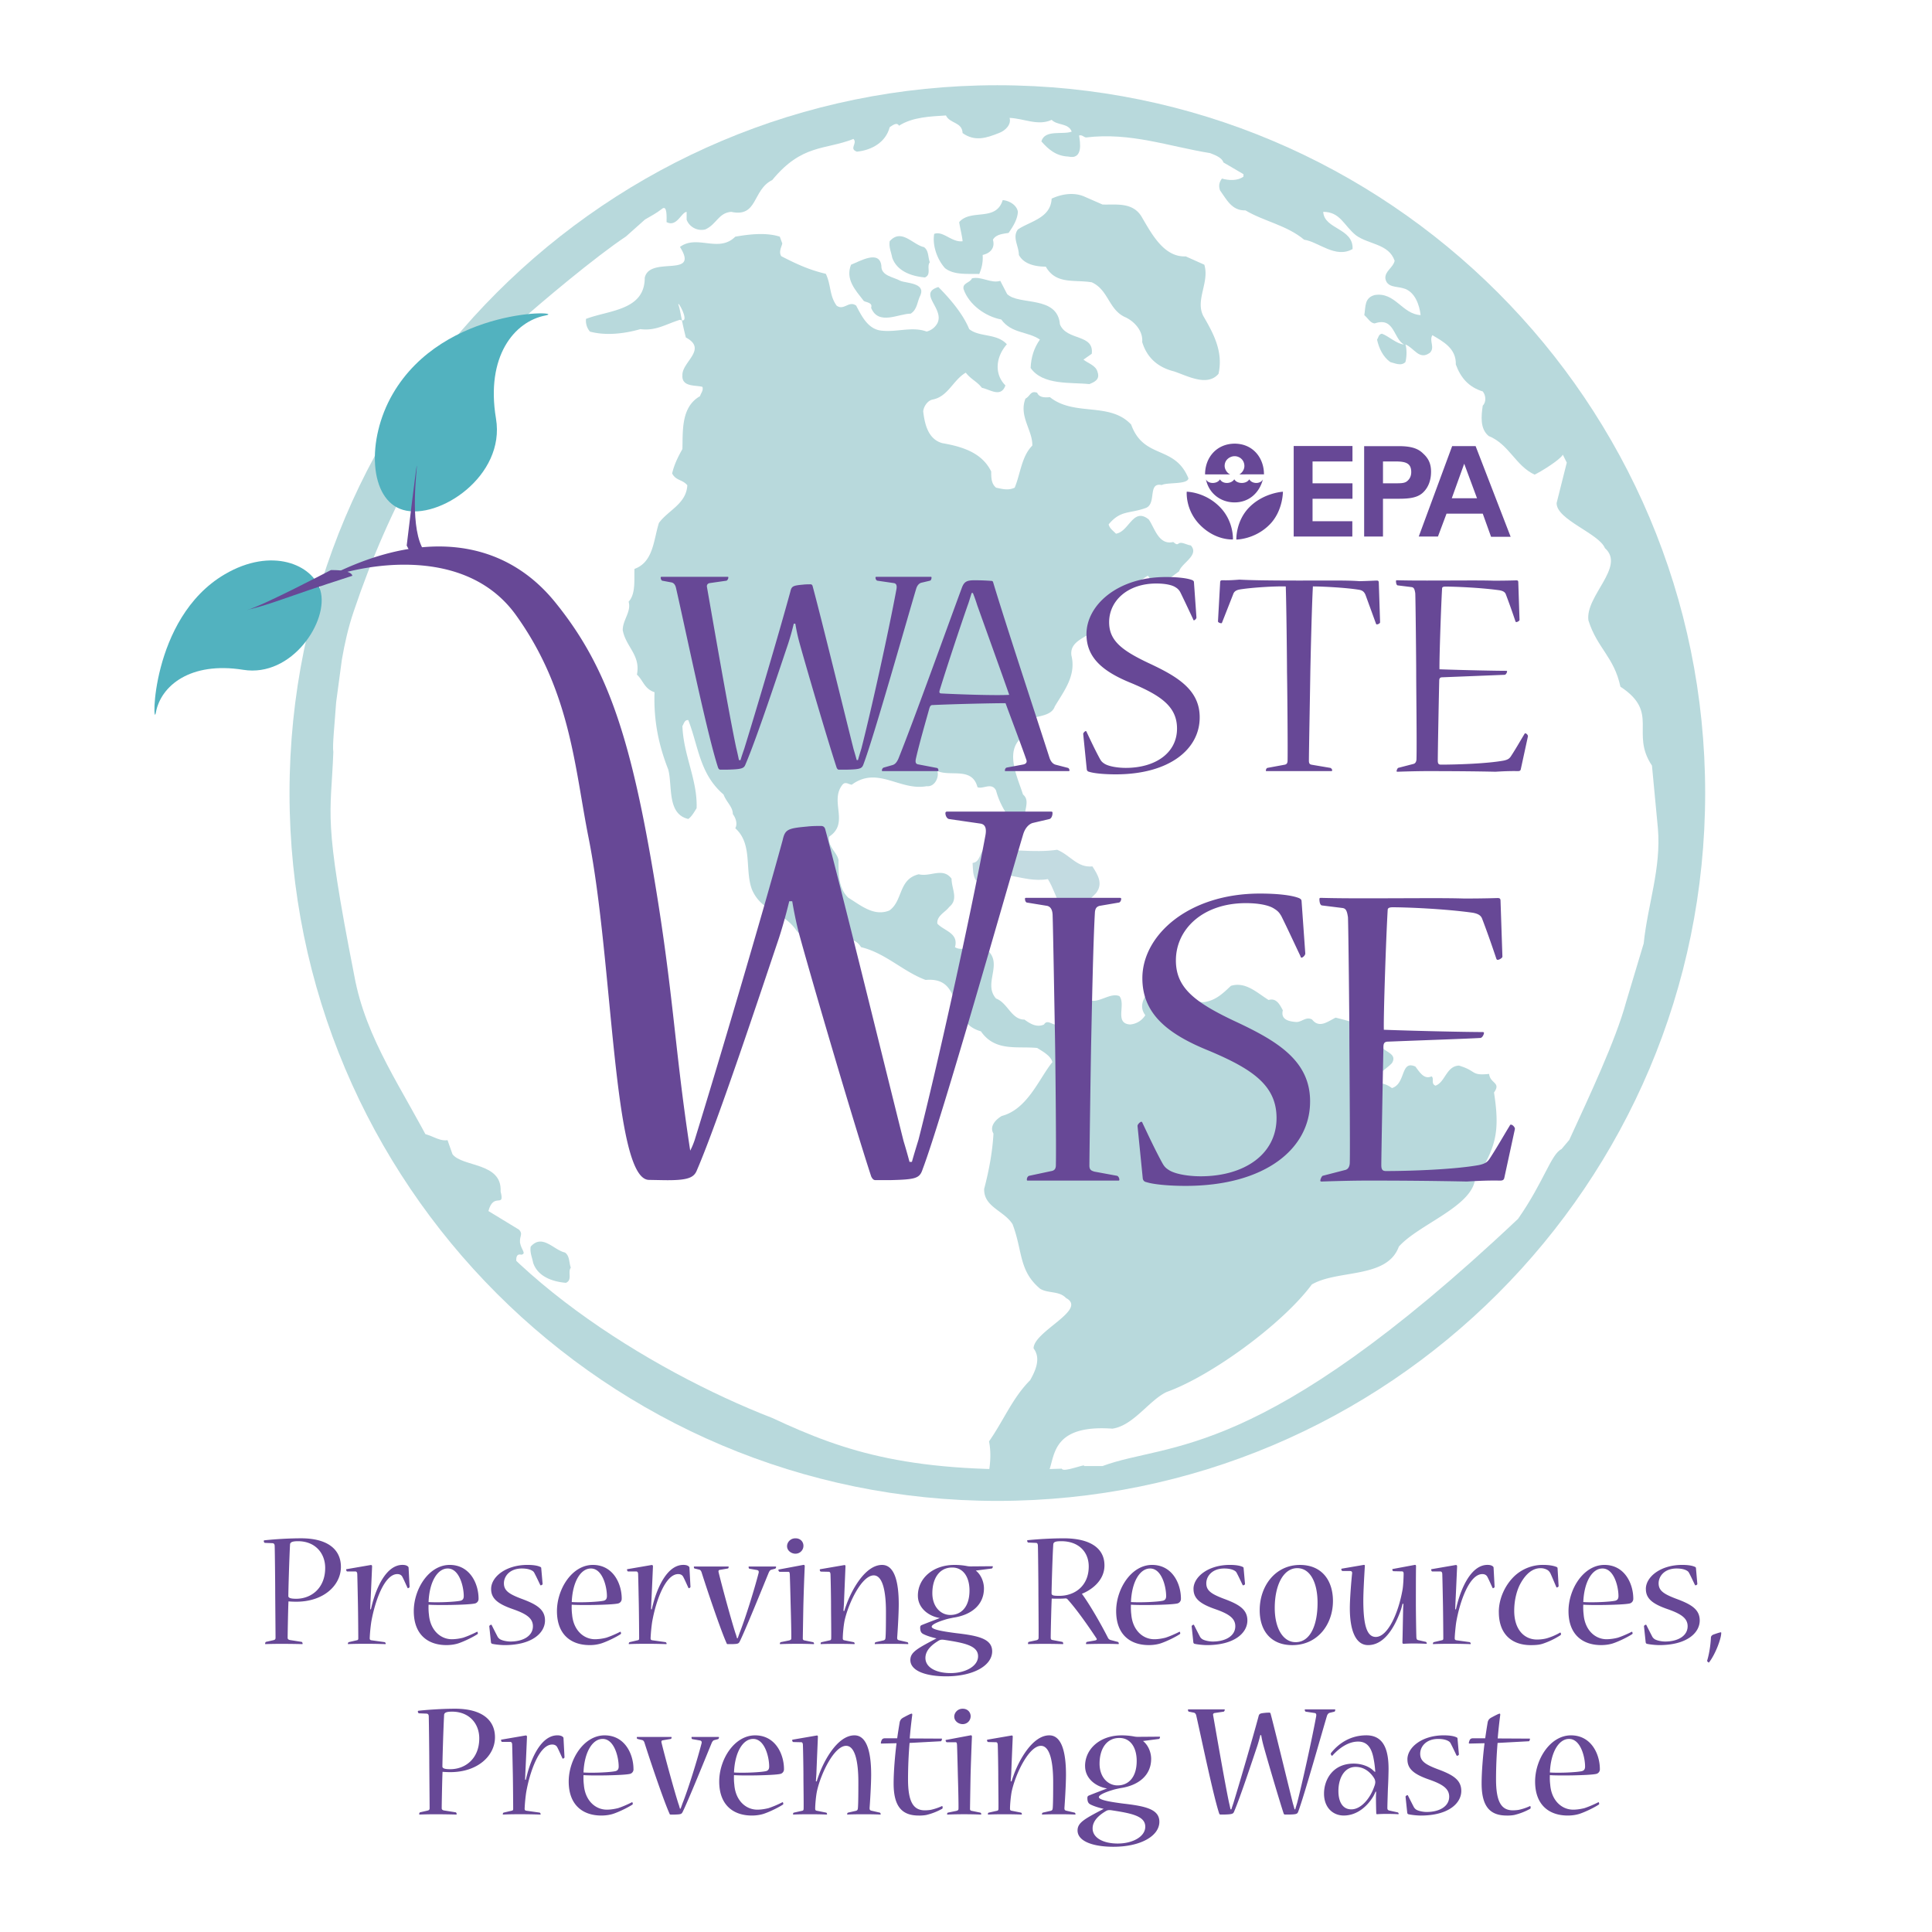
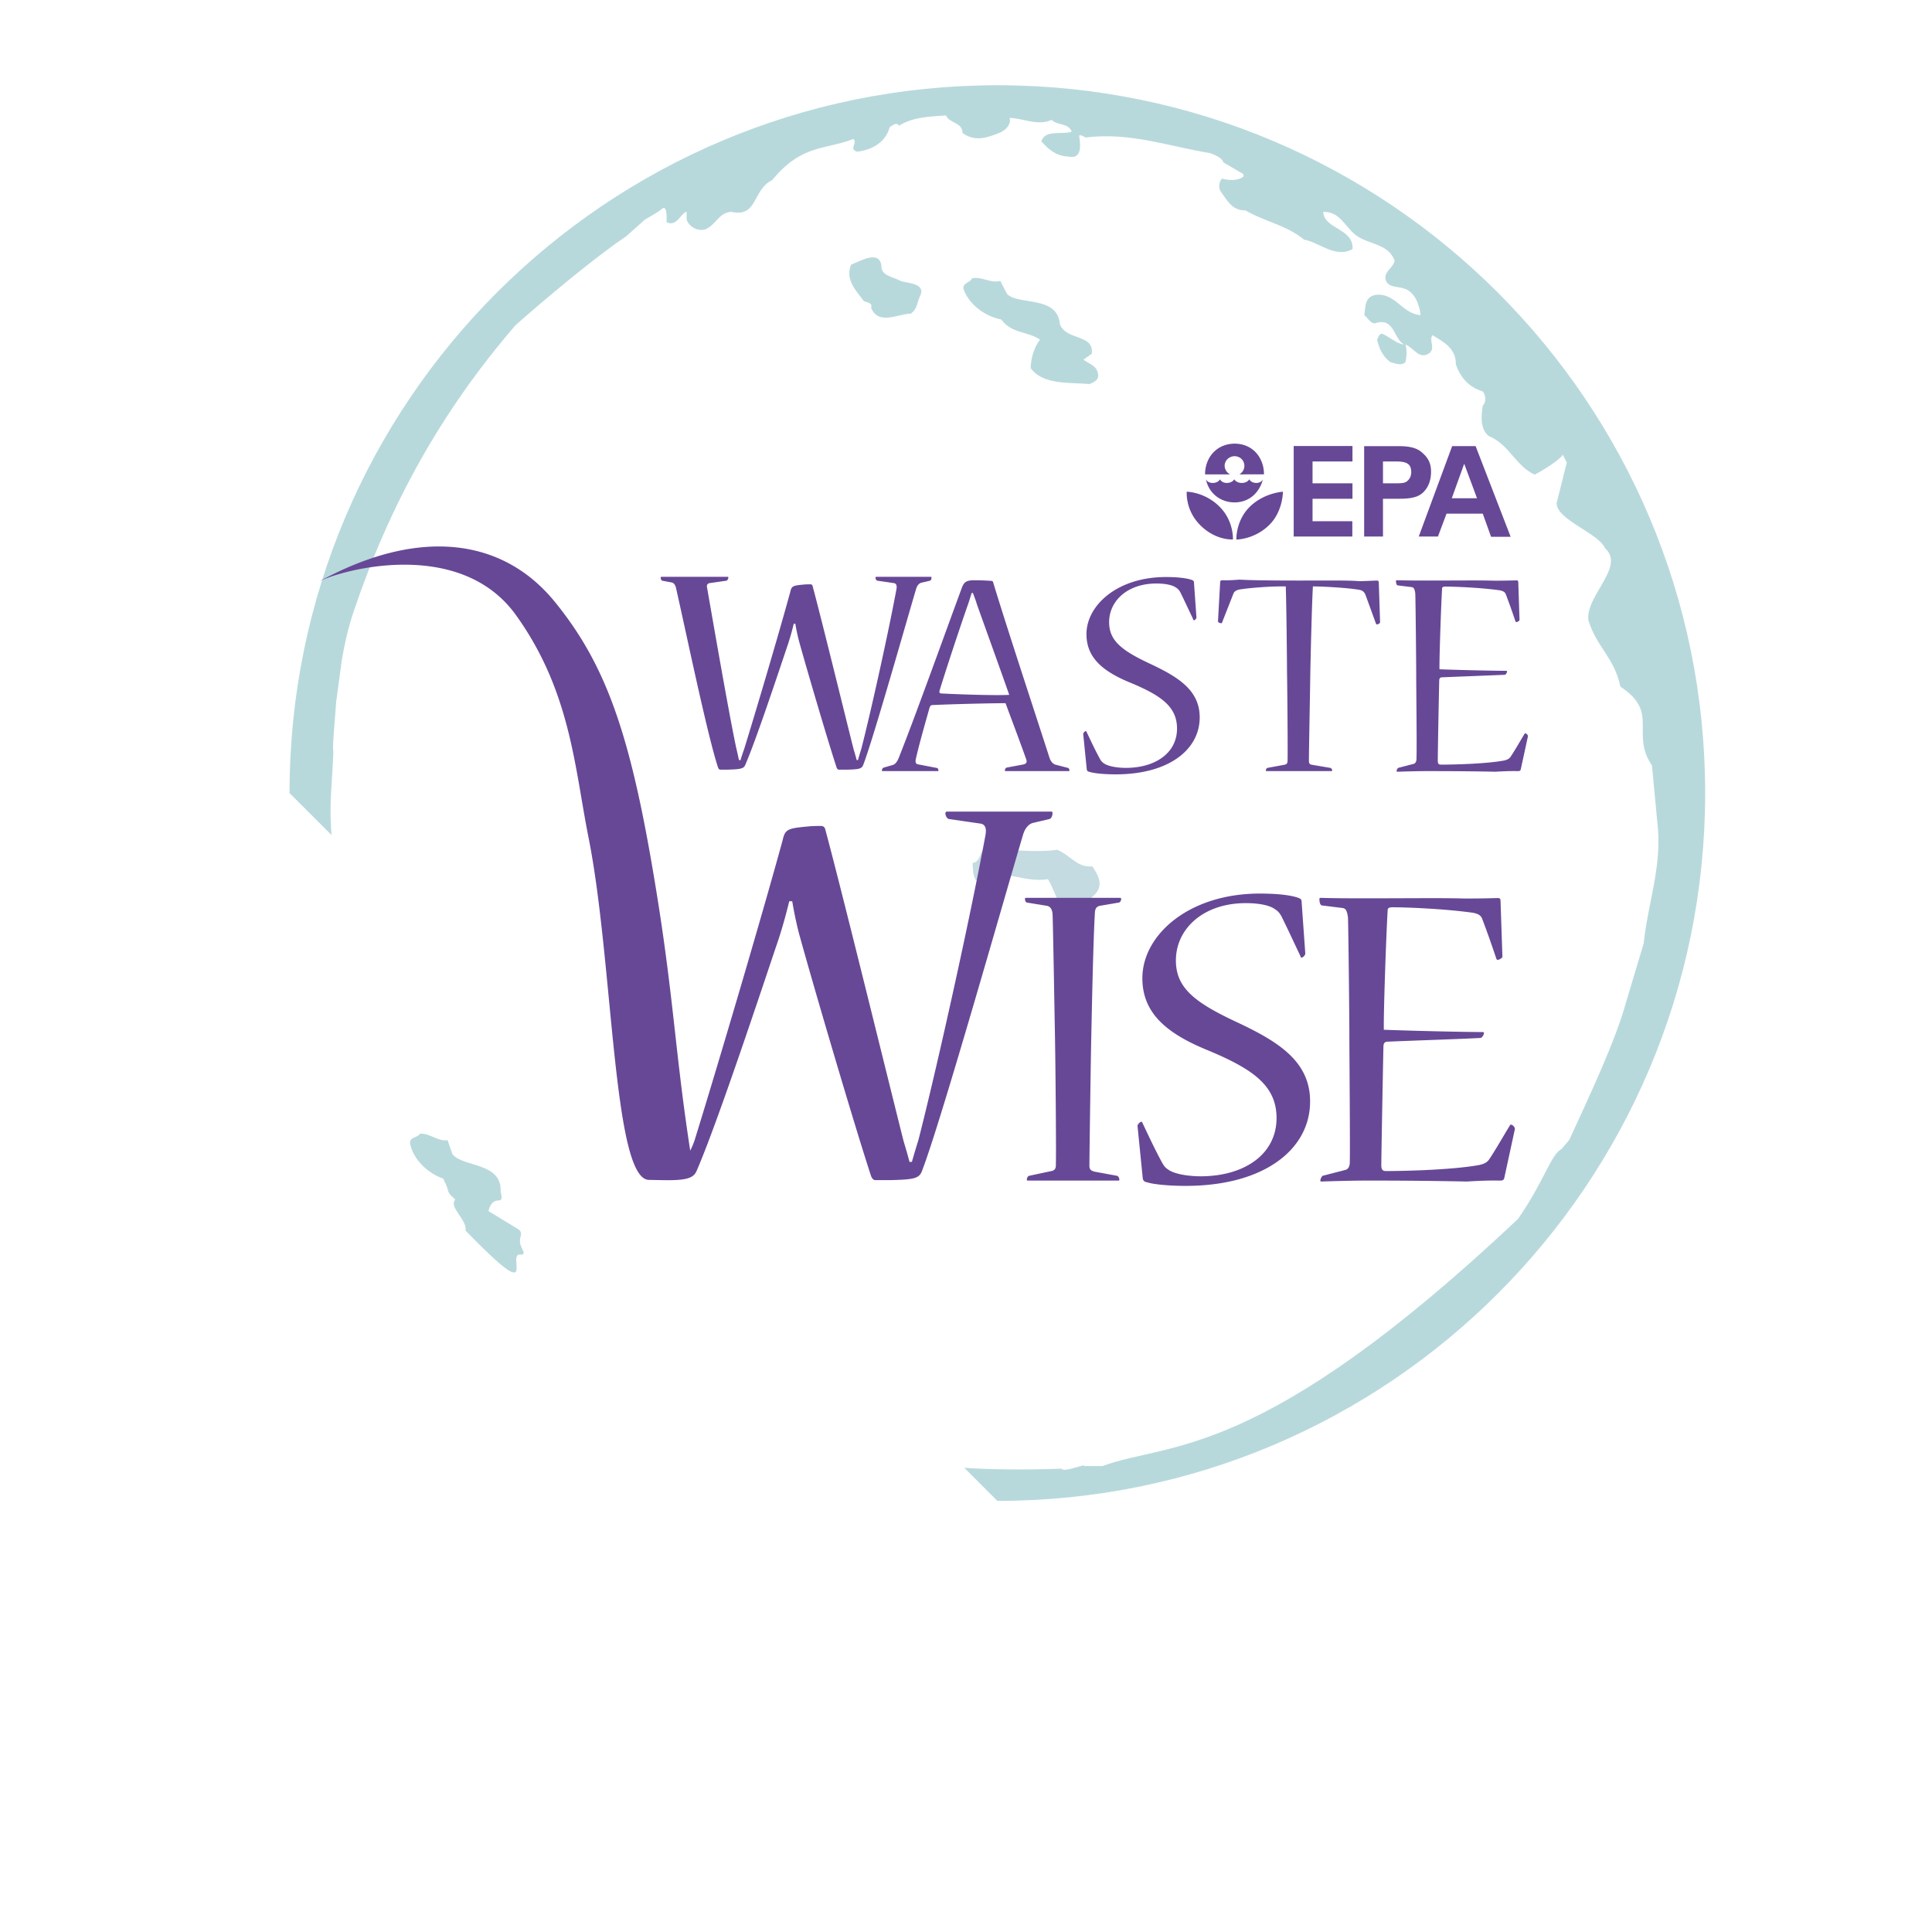
<svg xmlns="http://www.w3.org/2000/svg" width="2500" height="2500" viewBox="0 0 192.756 192.756">
  <g fill-rule="evenodd" clip-rule="evenodd">
    <path fill="#fff" d="M0 0h192.756v192.756H0V0z" />
-     <path d="M29.53 159.509c-.476 0-.763-.068-.763-.272 0-.407.084-3.551.169-5.113 0-.239.186-.358.796-.358 1.694 0 2.712 1.174 2.712 2.668 0 2.006-1.374 3.076-2.899 3.076h-.015v-.001zm-2.344-5.546c.169.019.22.12.22.308.018.51.051 3.657.051 4.319 0 .732.034 4.183.034 4.812 0 .17-.085.203-.204.237l-.748.17c-.051.017-.085.103-.085.173 0 .034 0 .051.034.051a45.189 45.189 0 0 1 1.648-.026c.631 0 1.325.01 2.02.026.034 0 .034-.017.034-.051 0-.07-.051-.173-.102-.173l-1.186-.187c-.119-.034-.204-.085-.204-.221 0-.406.051-3.122.085-3.631.153.018.526.033.779.033 2.729 0 4.451-1.638 4.451-3.476 0-1.747-1.33-2.851-3.976-2.851a36.78 36.78 0 0 0-3.669.202c-.034.019-.051.034-.051.068 0 .085.051.187.119.187l.75.03zM37.004 160.562c.052-.187.087-.374.137-.544.374-1.459 1.343-3.889 3.011-3.889.255 0 .425.051.544.153.034.034.068.069.068.12l.101 1.919c0 .067-.119.135-.169.135-.018 0-.018-.016-.035-.033-.169-.356-.339-.765-.509-1.087-.085-.17-.239-.289-.511-.289-1.292 0-2.245 2.734-2.601 4.787a16.14 16.14 0 0 0-.154 1.613c0 .153.068.186.17.203l1.326.187c.034 0 .104.099.104.148 0 .032 0 .049-.053.049a55.884 55.884 0 0 0-2.109-.033c-.733 0-1.362.017-1.581.033-.034 0-.034-.017-.034-.033 0-.065.034-.147.084-.164l.801-.187c.102-.018.152-.05.152-.188 0-.39-.016-2.548-.035-3.414-.016-.816-.05-2.566-.066-2.975 0-.136-.035-.271-.17-.289h-.833c-.069 0-.103-.115-.103-.181 0-.032 0-.049.052-.049l2.38-.41c.12-.017.152.052.152.137-.016.426-.119 2.752-.17 3.719 0 .187-.016.374-.016.561h.067v.001zM44.676 156.489c1.147 0 1.593 1.801 1.593 2.753 0 .306-.137.408-.308.459-.514.119-2.208.201-3.202.136.085-2.09.924-3.348 1.9-3.348h.017zm3.07 3.008c0-1.479-.849-3.365-2.88-3.365-2.072 0-3.583 2.396-3.583 4.609 0 2.331 1.393 3.39 3.257 3.39.564 0 .994-.104 1.234-.189.648-.224 1.48-.648 1.836-.886.034-.016.066-.051.066-.083 0-.102-.051-.204-.083-.17-.391.202-.967.456-1.392.592a4.821 4.821 0 0 1-1.113.152c-1.165 0-2.175-.931-2.294-2.483-.034-.221-.052-.66-.034-.965.736.069 3.899.035 4.595-.114a.467.467 0 0 0 .391-.471v-.017zM49 158.522c0-1.169 1.428-2.391 3.626-2.391.644 0 1.052.086 1.289.204.068.034.085.068.085.136l.137 1.561c0 .066-.119.134-.169.134-.035 0-.052 0-.069-.034-.186-.389-.357-.762-.562-1.152-.067-.134-.118-.202-.237-.27-.22-.136-.575-.221-1.031-.221-1.218 0-1.793.779-1.793 1.475 0 .729.49 1.066 1.742 1.541 1.523.56 2.356 1.068 2.356 2.17 0 1.253-1.309 2.457-4.03 2.457-.408 0-.986-.068-1.241-.13-.085-.034-.103-.066-.119-.153l-.17-1.599c0-.067.136-.152.187-.152.018 0 .034 0 .052.033.186.374.391.78.595 1.17a.726.726 0 0 0 .255.253c.238.136.696.221 1.017.221 1.303 0 2.249-.575 2.249-1.524 0-.796-.643-1.237-2.012-1.712-1.459-.509-2.157-1.034-2.157-1.999v-.018zM58.96 156.489c1.147 0 1.592 1.801 1.592 2.753 0 .306-.136.408-.307.459-.514.119-2.208.201-3.202.136.085-2.09.924-3.348 1.9-3.348h.017zm3.069 3.008c0-1.479-.848-3.365-2.879-3.365-2.072 0-3.583 2.396-3.583 4.609 0 2.331 1.392 3.39 3.258 3.39a3.77 3.77 0 0 0 1.231-.189c.649-.224 1.481-.648 1.837-.886.035-.016.067-.051.067-.083 0-.102-.051-.204-.085-.17-.389.202-.966.456-1.391.592a4.821 4.821 0 0 1-1.113.152c-1.164 0-2.174-.931-2.294-2.483-.035-.221-.052-.66-.035-.965.736.069 3.899.035 4.595-.114a.467.467 0 0 0 .39-.471v-.017h.002zM65.029 160.562c.05-.187.083-.374.135-.544.375-1.459 1.343-3.889 3.01-3.889.256 0 .426.051.545.153.033.034.067.069.067.12l.103 1.919c0 .067-.119.135-.17.135-.018 0-.018-.016-.034-.033-.17-.356-.339-.765-.511-1.087-.085-.17-.237-.289-.51-.289-1.292 0-2.244 2.734-2.601 4.787a16.443 16.443 0 0 0-.154 1.613c0 .153.069.186.17.203l1.327.187c.035 0 .102.099.102.148 0 .032 0 .049-.051.049a55.884 55.884 0 0 0-2.109-.033c-.733 0-1.362.017-1.582.033-.034 0-.034-.017-.034-.033 0-.065.034-.147.084-.164l.8-.187c.102-.018.152-.05.152-.188 0-.39-.017-2.548-.034-3.414-.017-.816-.051-2.566-.067-2.975 0-.136-.034-.271-.17-.289h-.833c-.068 0-.103-.115-.103-.181 0-.032 0-.049.05-.049l2.382-.41c.118-.017.152.052.152.137-.017.426-.118 2.752-.17 3.719 0 .187-.017.374-.017.561h.071v.001zM77.395 156.294c.034 0 .034.017.034.049a.206.206 0 0 1-.085.166l-.392.102c-.119.034-.204.152-.289.373-.544 1.322-2.348 5.783-2.874 6.816-.102.185-.17.219-.765.235h-.409c-.068 0-.103-.017-.119-.085-.578-1.269-1.973-5.407-2.5-7.085-.034-.103-.103-.221-.204-.255l-.494-.119c-.051-.017-.069-.066-.069-.164 0-.017 0-.033.035-.033h3.401c.034 0 .034.017.034.033 0 .081-.034.164-.085.164l-.799.136c-.119.018-.153.101-.119.238.34 1.406 1.258 4.767 1.683 6.089.051.118.103.321.153.491h.069c.067-.187.136-.373.187-.525.543-1.353 1.445-4.228 1.887-5.936.068-.221 0-.304-.136-.339l-.782-.137c-.051-.018-.067-.101-.067-.182 0-.017 0-.033.033-.033h2.672v.001zM79.376 153.478c.475 0 .783.34.783.75 0 .426-.34.785-.801.785-.391 0-.833-.291-.833-.751 0-.376.324-.784.833-.784h.018zm.776 2.652c.103-.016.137.051.137.136a216.26 216.26 0 0 0-.137 3.923c-.016.797-.051 2.903-.057 3.275 0 .138.069.188.188.204l.833.17c.067.017.102.099.102.148 0 .032-.017.049-.035.049a36.228 36.228 0 0 0-1.662-.033c-.711 0-1.356.017-1.68.033-.017 0-.035-.017-.035-.033 0-.065.035-.147.085-.164l.833-.17c.119-.034.222-.066.222-.204.017-.355-.034-2.443-.062-3.347-.018-.799-.068-2.651-.085-3.042-.018-.153-.018-.256-.153-.256h-.868c-.05 0-.119-.115-.119-.181 0-.033.018-.05.052-.05l2.441-.458zM90.536 163.841c.051.019.084.104.084.157 0 .018 0 .034-.034.034a41.63 41.63 0 0 0-1.632-.026c-.731 0-1.325.01-1.647.026-.034 0-.034-.017-.034-.034 0-.053.034-.139.085-.157l.747-.168c.17-.034.221-.103.237-.236.05-.356.05-2.03.05-2.64 0-2.013-.322-3.621-1.221-3.621-1.17 0-2.494 2.69-2.9 4.483-.101.458-.186 1.371-.186 1.793 0 .152.067.187.168.203l.934.186c.051.019.085.104.085.157 0 .018-.018.034-.052.034-.458-.017-1-.026-1.73-.026-.68 0-1.206.01-1.582.026-.033 0-.033-.017-.033-.034 0-.07.033-.157.085-.157l.833-.186c.102-.017.136-.085.136-.203.017-.372-.016-2.436-.016-3.332 0-.761-.035-2.605-.052-2.994 0-.155-.033-.309-.17-.309l-.783-.017c-.067 0-.118-.103-.118-.171 0-.035 0-.051.051-.069l2.378-.409c.102-.018.136.034.136.119-.016.428-.119 2.802-.153 3.731-.016.203-.033.507-.051.71l.085.018c.05-.186.154-.474.187-.559.459-1.336 1.832-4.037 3.58-4.037 1.325 0 1.665 1.922 1.665 3.919 0 1.015-.119 2.842-.153 3.282-.016.219.034.286.204.32l.817.187zM94.813 161.124c-.973 0-1.793-.831-1.793-2.17 0-1.408.65-2.562 1.982-2.562 1.126 0 1.725.983 1.725 2.291 0 1.712-.889 2.44-1.896 2.44h-.018v.001zm-3.235-1.916c0 1.204 1.036 2.036 2.193 2.223-.525.202-1.205.457-1.83.71-.101.053-.134.12-.134.239 0 .372.102.542.304.644.286.153.793.323 1.322.44-1.908 1.002-2.606 1.375-2.606 2.154 0 1.068 1.502 1.629 3.577 1.629 2.737 0 4.585-1.085 4.585-2.494 0-1.254-1.389-1.56-3.598-1.813-1.172-.155-2.436-.341-2.436-.646 0-.221.648-.492 1.314-.696.307-.102.614-.152.836-.202 1.757-.255 3.064-1.239 3.064-2.919 0-.644-.287-1.374-.814-1.78l1.58-.204c.066 0 .119-.115.119-.197 0-.017-.018-.033-.053-.033l-2.088.017c-.152 0-.271 0-.425-.032a6.576 6.576 0 0 0-1.266-.115c-2.15 0-3.645 1.35-3.645 3.062v.013h.001zm3.25 7.716c-1.428 0-2.499-.56-2.499-1.509 0-.813.731-1.374 1.326-1.73.17-.101.288-.101.51-.084 1.989.305 3.417.56 3.417 1.645 0 1-1.274 1.679-2.738 1.679h-.016v-.001zM105.666 159.217c-.615 0-.752-.051-.752-.271 0-.287.086-3.622.172-4.858.018-.254.238-.322.803-.322 1.691 0 2.734 1.033 2.734 2.523 0 1.946-1.4 2.929-2.941 2.929h-.016v-.001zm4.525-3.048c0-1.641-1.328-2.691-4.08-2.691a37.99 37.99 0 0 0-3.58.186c-.051 0-.051.035-.051.051 0 .085.051.17.102.187l.781.033c.137 0 .188.119.188.323.018.375.051 3.75.051 4.414 0 .733.033 4.101.018 4.729 0 .153-.086.204-.188.238l-.781.17c-.068.017-.086.086-.086.173 0 .034 0 .051.035.051.459-.017 1.02-.026 1.658-.026.621 0 1.221.01 1.768.026.051 0 .051-.017.051-.051 0-.068-.035-.153-.084-.17l-.993-.188c-.104-.017-.17-.068-.17-.238 0-.51.066-3.351.102-3.896.357.018 1.041.018 1.35-.016.086 0 .17.016.223.084.957 1.056 2.154 2.791 2.887 3.896.086.136 0 .186-.17.221l-.768.134c-.07.017-.104.103-.104.189 0 .018.018.034.051.034a64.273 64.273 0 0 1 1.74-.026c.646 0 1.105.01 1.43.026.033 0 .051-.017.051-.051 0-.068-.035-.153-.104-.17l-.713-.188a.42.42 0 0 1-.256-.205c-.697-1.378-1.822-3.334-2.609-4.406.939-.371 2.252-1.303 2.252-2.826v-.017h-.001zM114.754 156.489c1.145 0 1.592 1.801 1.592 2.753 0 .306-.137.408-.309.459-.514.119-2.209.201-3.201.136.086-2.09.924-3.348 1.9-3.348h.018zm3.068 3.008c0-1.479-.848-3.365-2.881-3.365-2.072 0-3.582 2.396-3.582 4.609 0 2.331 1.391 3.39 3.256 3.39.566 0 .994-.104 1.232-.189.65-.224 1.482-.648 1.838-.886.033-.016.068-.051.068-.083 0-.102-.051-.204-.084-.17-.393.202-.967.456-1.393.592-.207.051-.65.152-1.113.152-1.166 0-2.174-.931-2.295-2.483-.033-.221-.051-.66-.033-.965.734.069 3.898.035 4.596-.114a.467.467 0 0 0 .391-.471v-.017zM119.076 158.522c0-1.169 1.428-2.391 3.627-2.391.643 0 1.051.086 1.289.204.068.034.084.068.084.136l.139 1.561c0 .066-.119.134-.172.134-.035 0-.051 0-.068-.034-.188-.389-.357-.762-.561-1.152-.068-.134-.119-.202-.238-.27-.219-.136-.576-.221-1.031-.221-1.217 0-1.793.779-1.793 1.475 0 .729.492 1.066 1.742 1.541 1.523.56 2.357 1.068 2.357 2.17 0 1.253-1.309 2.457-4.031 2.457-.408 0-.986-.068-1.242-.13-.084-.034-.102-.066-.119-.153l-.168-1.599c0-.067.135-.152.186-.152.018 0 .035 0 .051.033.188.374.393.78.598 1.17a.707.707 0 0 0 .254.253c.236.136.695.221 1.016.221 1.303 0 2.25-.575 2.25-1.524 0-.796-.645-1.237-2.012-1.712-1.459-.508-2.156-1.033-2.156-1.998v-.019h-.002zM129.258 163.838c-1.23 0-2.076-1.356-2.076-3.411 0-2.309.877-3.972 2.244-3.972 1.283 0 2.027 1.41 2.027 3.462 0 2.224-.727 3.921-2.18 3.921h-.015zm-.32.296c2.531 0 4.051-2.078 4.051-4.402 0-2.053-1.109-3.598-3.291-3.598-2.465 0-4.018 2.104-4.018 4.514 0 2.155 1.213 3.486 3.24 3.486h.018zM139.031 156.759c-.068 0-.119-.103-.119-.153 0-.034 0-.051.051-.068l2.182-.407c.084-.016.133.035.133.119-.016.628-.016 2.92-.016 3.753 0 .849.033 2.988.051 3.362.018.152.033.237.188.271l.748.17c.066.017.102.115.102.164 0 .017-.018.032-.051.032-.34-.016-.783-.032-1.242-.032-.408 0-.781.017-1.037.032-.066 0-.102-.049-.102-.164.018-.389.051-2.358.068-3.132 0-.221.018-.458.033-.695h-.084c-.068.237-.102.39-.154.56-.699 2-1.771 3.562-3.289 3.562-1.227 0-1.82-1.444-1.82-3.681 0-.982.152-2.762.221-3.423.035-.203-.035-.288-.203-.288h-.732c-.086 0-.137-.102-.137-.169 0-.034 0-.051.051-.068l2.178-.373c.102-.016.137.051.119.119-.033.542-.152 2.49-.152 3.424 0 2.474.357 3.643 1.244 3.643 1.191 0 2.266-2.373 2.676-4.757.068-.407.102-1.241.102-1.545 0-.169-.051-.238-.17-.238l-.839-.018zM145.256 160.562c.051-.187.084-.374.137-.544.375-1.459 1.344-3.889 3.01-3.889.256 0 .426.051.545.153.033.034.066.069.066.12l.102 1.919c0 .067-.119.135-.168.135-.018 0-.018-.016-.035-.033-.17-.356-.34-.765-.51-1.087-.086-.17-.238-.289-.51-.289-1.293 0-2.244 2.734-2.604 4.787-.066.426-.152 1.342-.152 1.613 0 .153.07.186.17.203l1.328.187c.033 0 .102.099.102.148 0 .032 0 .049-.051.049a56.01 56.01 0 0 0-2.109-.033c-.734 0-1.363.017-1.582.033-.033 0-.033-.017-.033-.033 0-.065.033-.147.084-.164l.799-.187c.104-.018.154-.05.154-.188 0-.39-.018-2.548-.035-3.414-.016-.816-.051-2.566-.066-2.975 0-.136-.035-.271-.17-.289h-.834c-.068 0-.102-.115-.102-.181 0-.032 0-.049.051-.049l2.381-.41c.117-.017.152.052.152.137-.018.426-.119 2.752-.17 3.719 0 .187-.018.374-.018.561h.068v.001zM149.537 160.808c0-1.274.598-2.667 1.604-3.602a4.14 4.14 0 0 1 2.811-1.076c.646 0 1.105.099 1.361.213.068.033.086.082.086.133l.104 1.767c0 .068-.121.136-.174.136-.033 0-.051 0-.051-.034-.203-.46-.391-.934-.578-1.342a.892.892 0 0 0-.271-.34 1.34 1.34 0 0 0-.734-.204c-.816 0-1.463.595-1.957 1.461-.357.612-.664 1.614-.664 2.787 0 1.92 1.039 2.87 2.266 2.87.375 0 .713-.051.971-.119a6.12 6.12 0 0 0 1.346-.577c.033-.018.084.067.084.169 0 .052-.033.068-.066.103a7.75 7.75 0 0 1-1.721.83c-.258.085-.547.152-1.227.152-1.855 0-3.188-1.051-3.188-3.309v-.018h-.002zM159.883 156.489c1.146 0 1.592 1.801 1.592 2.753 0 .306-.137.408-.309.459-.514.119-2.209.201-3.201.136.086-2.09.924-3.348 1.9-3.348h.018zm3.07 3.008c0-1.479-.85-3.365-2.881-3.365-2.072 0-3.582 2.396-3.582 4.609 0 2.331 1.391 3.39 3.256 3.39.564 0 .992-.104 1.232-.189.65-.224 1.48-.648 1.836-.886.035-.016.07-.051.07-.083 0-.102-.051-.204-.086-.17-.391.202-.967.456-1.393.592a4.8 4.8 0 0 1-1.111.152c-1.166 0-2.174-.931-2.295-2.483a5.741 5.741 0 0 1-.035-.965c.736.069 3.9.035 4.598-.114a.47.47 0 0 0 .391-.471v-.017zM164.207 158.522c0-1.169 1.428-2.391 3.625-2.391.645 0 1.053.086 1.291.204.066.034.084.068.084.136l.137 1.561c0 .066-.119.134-.17.134-.035 0-.051 0-.068-.034-.188-.389-.357-.762-.561-1.152-.068-.134-.119-.202-.238-.27-.221-.136-.576-.221-1.033-.221-1.217 0-1.793.779-1.793 1.475 0 .729.492 1.066 1.742 1.541 1.525.56 2.359 1.068 2.359 2.17 0 1.253-1.311 2.457-4.031 2.457-.408 0-.988-.068-1.242-.13-.086-.034-.102-.066-.119-.153l-.17-1.599c0-.067.135-.152.188-.152.016 0 .035 0 .051.033.186.374.391.78.596 1.17a.723.723 0 0 0 .254.253c.238.136.695.221 1.018.221 1.301 0 2.248-.575 2.248-1.524 0-.796-.643-1.237-2.012-1.712-1.459-.508-2.154-1.033-2.154-1.998v-.019h-.002zM171.727 162.927c0 .578-.6 2.143-1.199 2.907-.018.034-.018.034-.051.034-.018 0-.17-.102-.154-.187.275-.901.359-1.888.377-2.312 0-.086.068-.222.256-.291.275-.101.652-.221.721-.221.033 0 .051.017.051.051v.019h-.001zM44.9 176.513c-.474 0-.762-.066-.762-.271 0-.408.085-3.551.17-5.115 0-.236.185-.355.795-.355 1.694 0 2.713 1.172 2.713 2.668 0 2.004-1.375 3.074-2.899 3.074H44.9v-.001zm-2.344-5.544c.171.017.222.119.222.306.016.511.051 3.657.051 4.32 0 .731.034 4.184.034 4.811 0 .17-.085.205-.205.237l-.748.171c-.051.017-.085.104-.085.172 0 .034 0 .053.034.053a40.431 40.431 0 0 1 1.649-.029c.63 0 1.325.011 2.019.029.034 0 .034-.019.034-.053 0-.068-.05-.172-.101-.172l-1.187-.188c-.119-.034-.204-.085-.204-.221 0-.406.051-3.122.085-3.63.154.016.526.032.779.032 2.729 0 4.451-1.639 4.451-3.476 0-1.746-1.33-2.851-3.975-2.851-1.493 0-3.108.136-3.669.204-.035.017-.051.032-.051.067 0 .085.051.188.119.188l.748.03zM52.462 177.566c.051-.187.085-.372.136-.542.374-1.461 1.343-3.889 3.01-3.889.255 0 .425.051.544.152.034.034.068.068.068.119l.101 1.92c0 .066-.119.135-.169.135-.019 0-.019-.018-.035-.034-.17-.356-.34-.763-.51-1.086-.085-.169-.238-.288-.511-.288-1.292 0-2.243 2.733-2.601 4.785a16.372 16.372 0 0 0-.153 1.614c0 .152.068.187.17.203l1.326.188c.034 0 .103.099.103.146 0 .035 0 .05-.051.05a60.7 60.7 0 0 0-2.11-.033c-.733 0-1.363.019-1.582.033-.034 0-.034-.015-.034-.033 0-.063.034-.147.084-.162l.8-.188c.102-.019.152-.051.152-.187 0-.393-.017-2.55-.033-3.416-.018-.815-.052-2.566-.068-2.975 0-.136-.034-.271-.17-.288h-.833c-.069 0-.103-.116-.103-.181 0-.032 0-.05.052-.05l2.38-.408c.119-.017.152.05.152.136-.016.424-.118 2.751-.168 3.718 0 .188-.018.374-.018.561h.071zM60.133 173.493c1.147 0 1.593 1.802 1.593 2.753 0 .307-.137.408-.309.459-.514.119-2.208.201-3.201.136.085-2.09.924-3.348 1.9-3.348h.017zm3.069 3.009c0-1.479-.848-3.366-2.879-3.366-2.072 0-3.583 2.396-3.583 4.609 0 2.332 1.392 3.391 3.258 3.391.565 0 .993-.104 1.233-.189.648-.223 1.48-.649 1.836-.885.034-.018.067-.051.067-.085 0-.102-.051-.203-.083-.168-.39.202-.967.455-1.392.591-.205.05-.651.15-1.113.15-1.164 0-2.174-.928-2.293-2.482a5.634 5.634 0 0 1-.034-.964c.736.068 3.898.034 4.595-.115a.466.466 0 0 0 .391-.47v-.017h-.003zM71.698 173.298c.034 0 .034.017.034.05a.204.204 0 0 1-.085.165l-.391.102c-.119.033-.204.153-.289.374-.544 1.321-2.348 5.782-2.874 6.815-.103.186-.171.219-.766.235h-.407c-.068 0-.103-.017-.119-.084-.578-1.27-1.973-5.407-2.501-7.087-.032-.101-.101-.221-.204-.254l-.492-.119c-.051-.017-.069-.064-.069-.164 0-.017 0-.033.035-.033h3.399c.035 0 .035.017.035.033 0 .082-.035.164-.084.164l-.8.135c-.12.018-.152.104-.12.238.342 1.409 1.26 4.767 1.685 6.09.05.118.101.322.153.491h.067c.068-.187.136-.373.188-.525.544-1.352 1.444-4.228 1.887-5.936.068-.22 0-.304-.136-.339l-.782-.137c-.051-.018-.068-.1-.068-.182 0-.017 0-.033.034-.033h2.67v.001zM75.149 173.493c1.147 0 1.592 1.802 1.592 2.753 0 .307-.137.408-.309.459-.513.119-2.207.201-3.201.136.086-2.09.925-3.348 1.901-3.348h.017zm3.069 3.009c0-1.479-.848-3.366-2.879-3.366-2.073 0-3.583 2.396-3.583 4.609 0 2.332 1.392 3.391 3.256 3.391.565 0 .993-.104 1.233-.189.649-.223 1.481-.649 1.838-.885.032-.018.066-.051.066-.085 0-.102-.051-.203-.085-.168a10.15 10.15 0 0 1-1.392.591c-.204.05-.65.15-1.112.15-1.166 0-2.175-.928-2.295-2.482a5.738 5.738 0 0 1-.034-.964c.736.068 3.9.034 4.596-.115a.467.467 0 0 0 .391-.47v-.017zM87.781 180.847c.051.017.085.104.085.155 0 .018 0 .036-.034.036a37.317 37.317 0 0 0-1.633-.029c-.73 0-1.323.011-1.646.029-.033 0-.033-.019-.033-.036 0-.052.033-.139.085-.155l.745-.17c.17-.034.221-.102.238-.237.051-.354.051-2.029.051-2.639 0-2.013-.322-3.619-1.221-3.619-1.171 0-2.493 2.69-2.9 4.481-.103.458-.187 1.371-.187 1.793 0 .154.068.187.169.204l.933.187c.05.017.084.104.084.155 0 .018-.016.036-.05.036a41.853 41.853 0 0 0-1.732-.029c-.678 0-1.206.011-1.579.029-.035 0-.035-.019-.035-.036 0-.069.035-.155.085-.155l.835-.187c.102-.018.136-.085.136-.204.017-.371-.018-2.436-.018-3.33 0-.763-.035-2.605-.051-2.996 0-.154-.035-.308-.17-.308l-.782-.018c-.067 0-.12-.103-.12-.171 0-.035 0-.051.053-.068l2.377-.41c.103-.019.136.034.136.119-.017.428-.118 2.802-.152 3.731-.016.203-.034.509-.051.711l.085.017c.051-.187.152-.474.186-.558.458-1.337 1.832-4.039 3.579-4.039 1.325 0 1.666 1.925 1.666 3.92 0 1.015-.119 2.843-.153 3.282-.017.219.034.287.204.321l.815.188zM90.748 173.894a44.471 44.471 0 0 0-.154 3.621c0 2.255.528 3.102 1.685 3.102.153 0 .424-.017.594-.051a5.347 5.347 0 0 0 1.106-.373c.05-.016.068.068.068.17 0 .033-.018.085-.052.102a6.222 6.222 0 0 1-1.598.62 3.906 3.906 0 0 1-.731.052c-1.584 0-2.509-.791-2.509-3.196 0-1.188.138-2.814.291-4.019l-1.514.034c-.035 0-.052-.018-.052-.052 0-.05.034-.187.068-.254.051-.151.17-.219.323-.219h1.242c.051-.411.185-1.231.254-1.641.067-.206.15-.325.42-.462.253-.137.675-.358.76-.358.051 0 .068.034.068.119a49.29 49.29 0 0 0-.256 2.356l3.184.017c.035 0 .035.017.035.034 0 .099-.069.229-.104.229l-3.128.169zM96.057 170.481c.476 0 .784.342.784.751a.786.786 0 0 1-.801.784c-.392 0-.834-.289-.834-.752 0-.373.324-.783.834-.783h.017zm.776 2.653c.104-.017.138.053.138.138-.034.695-.12 3.089-.138 3.921-.016.799-.05 2.903-.056 3.277 0 .136.068.187.187.203l.834.171c.066.015.102.099.102.146 0 .035-.018.05-.035.05a42.284 42.284 0 0 0-3.342 0c-.016 0-.034-.015-.034-.033 0-.063.034-.147.085-.162l.833-.171c.119-.033.221-.067.221-.203.018-.356-.033-2.444-.062-3.349-.017-.799-.067-2.651-.084-3.042-.018-.154-.018-.257-.153-.257h-.867c-.05 0-.119-.114-.119-.181 0-.031.018-.049.051-.049l2.439-.459zM107.217 180.847c.051.017.086.104.086.155 0 .018 0 .036-.035.036a37.152 37.152 0 0 0-1.631-.029c-.732 0-1.324.011-1.646.029-.035 0-.035-.019-.035-.036 0-.052.035-.139.086-.155l.746-.17c.17-.034.221-.102.236-.237.051-.354.051-2.029.051-2.639 0-2.013-.322-3.619-1.221-3.619-1.17 0-2.492 2.69-2.9 4.481-.102.458-.186 1.371-.186 1.793 0 .154.066.187.168.204l.936.187c.049.017.082.104.082.155 0 .018-.016.036-.051.036-.457-.019-1-.029-1.73-.029-.678 0-1.207.011-1.578.029-.035 0-.035-.019-.035-.036 0-.069.035-.155.086-.155l.832-.187c.102-.018.137-.085.137-.204.016-.371-.018-2.436-.018-3.33 0-.763-.033-2.605-.051-2.996 0-.154-.033-.308-.172-.308l-.779-.018c-.07 0-.119-.103-.119-.171 0-.035 0-.051.049-.068l2.379-.41c.102-.019.137.034.137.119-.018.428-.119 2.802-.154 3.731-.016.203-.033.509-.051.711l.086.017c.051-.187.152-.474.186-.558.457-1.337 1.834-4.039 3.578-4.039 1.326 0 1.666 1.925 1.666 3.92 0 1.015-.119 2.843-.152 3.282-.018.219.033.287.203.321l.814.188zM111.496 178.13c-.975 0-1.793-.832-1.793-2.172 0-1.408.648-2.561 1.98-2.561 1.127 0 1.725.984 1.725 2.289 0 1.713-.887 2.443-1.895 2.443h-.017v.001zm-3.236-1.918c0 1.204 1.033 2.035 2.193 2.222-.525.204-1.205.458-1.83.713-.102.05-.135.118-.135.236 0 .375.102.545.305.646.287.152.793.322 1.322.441-1.908 1-2.607 1.373-2.607 2.154 0 1.066 1.502 1.628 3.578 1.628 2.736 0 4.584-1.086 4.584-2.495 0-1.254-1.389-1.559-3.598-1.812-1.174-.154-2.436-.342-2.436-.647 0-.221.648-.492 1.314-.694.307-.102.615-.154.836-.204 1.758-.255 3.064-1.239 3.064-2.918 0-.645-.287-1.373-.814-1.782l1.58-.203c.066 0 .119-.115.119-.197 0-.017-.018-.032-.053-.032l-2.088.016c-.152 0-.271 0-.428-.032a6.682 6.682 0 0 0-1.264-.115c-2.15 0-3.645 1.35-3.645 3.062v.013h.003zm3.25 7.717c-1.428 0-2.5-.559-2.5-1.51 0-.813.73-1.374 1.328-1.729.17-.103.287-.103.51-.087 1.988.306 3.416.561 3.416 1.646 0 1.002-1.273 1.68-2.736 1.68h-.018zM122.855 180.519c.051-.188.137-.424.205-.63.645-2.109 1.885-6.346 2.496-8.608.068-.308.137-.34.697-.393.137-.017.307-.017.391-.017.066 0 .102.034.119.085.441 1.65 1.682 6.771 2.227 8.968.068.221.117.407.17.595h.066c.053-.188.119-.408.188-.629.51-1.986 1.461-6.266 1.902-8.66.033-.205-.018-.306-.152-.322l-.885-.134c-.066-.017-.102-.115-.102-.181 0-.032.018-.049.051-.049h2.939c.051 0 .051.017.051.049 0 .082-.033.164-.084.181l-.477.116c-.119.034-.221.152-.271.323-.459 1.528-2.293 8.031-2.854 9.513-.086.26-.188.294-.918.312h-.424c-.051 0-.086-.036-.119-.105-.492-1.502-1.648-5.441-2.021-6.8a10.134 10.134 0 0 1-.221-1.019h-.086c-.102.425-.221.832-.305 1.087-.494 1.46-1.715 5.161-2.311 6.541-.086.226-.188.277-1.02.296h-.34c-.068 0-.102-.036-.135-.123-.596-1.824-1.752-7.428-2.277-9.736-.035-.154-.102-.271-.238-.306l-.51-.1c-.051-.017-.084-.115-.084-.181 0-.032.016-.049.051-.049h3.584c.035 0 .035.017.035.049 0 .065-.053.164-.104.181l-.9.134c-.119.017-.186.102-.152.237.338 1.936 1.156 6.674 1.58 8.695.051.204.102.44.152.679h.086v.001zM134.811 180.519c-.816 0-1.277-.694-1.277-1.83 0-1.287.596-2.405 1.719-2.405.971 0 1.566.679 1.84 1.118a.834.834 0 0 1 .119.39c0 .12-.035.288-.086.405-.426 1.271-1.361 2.322-2.299 2.322h-.016zm2.349-3.744c-.104-.085-.205-.187-.291-.255-.34-.27-.986-.565-1.82-.565-2.096 0-2.951 1.632-2.951 2.988 0 1.439.924 2.192 1.963 2.192 1.447 0 2.453-1.074 2.947-1.904.102-.17.168-.34.236-.475h.053c0 .178-.018.415-.018.568 0 .441.018 1.376.033 1.598 0 .051.02.083.086.083.203-.017.545-.032.99-.032.439 0 .898.016 1.088.032.051 0 .068-.017.068-.032 0-.068-.037-.136-.104-.153l-.85-.187c-.119-.034-.172-.103-.172-.238 0-.34.035-1.344.053-1.92a44.61 44.61 0 0 0 .066-1.972c0-1.69-.357-3.37-2.213-3.37-1.549 0-2.725.76-3.527 1.765-.07.087.033.273.102.273.018 0 .033-.017.053-.034.734-.801 1.619-1.379 2.555-1.379s1.361.681 1.549 1.77c.068.326.137.891.154 1.247h-.05zM140.418 175.527c0-1.17 1.428-2.392 3.625-2.392.645 0 1.051.086 1.289.205.07.033.086.067.086.137l.137 1.559c0 .066-.119.136-.17.136-.033 0-.053 0-.068-.034-.188-.39-.357-.764-.561-1.152a.545.545 0 0 0-.238-.271c-.221-.136-.574-.221-1.033-.221-1.215 0-1.791.779-1.791 1.474 0 .729.49 1.069 1.742 1.543 1.523.56 2.357 1.066 2.357 2.169 0 1.253-1.309 2.457-4.033 2.457-.406 0-.984-.068-1.24-.13-.086-.032-.102-.067-.119-.151l-.17-1.6c0-.068.137-.153.188-.153.016 0 .033 0 .051.034.188.372.393.779.596 1.168a.75.75 0 0 0 .254.256c.24.136.697.22 1.018.22 1.301 0 2.248-.576 2.248-1.524 0-.797-.641-1.236-2.012-1.713-1.457-.508-2.154-1.032-2.154-1.998v-.019h-.002zM149.414 173.894a43.587 43.587 0 0 0-.154 3.621c0 2.255.527 3.102 1.686 3.102.15 0 .424-.017.594-.051a5.322 5.322 0 0 0 1.105-.373c.051-.016.068.068.068.17 0 .033-.018.085-.051.102a6.24 6.24 0 0 1-1.6.62 3.893 3.893 0 0 1-.73.052c-1.584 0-2.51-.791-2.51-3.196 0-1.188.139-2.814.291-4.019l-1.514.034c-.035 0-.053-.018-.053-.052a.84.84 0 0 1 .068-.254c.051-.151.17-.219.324-.219h1.242a54.22 54.22 0 0 1 .254-1.641c.066-.206.15-.325.42-.462.252-.137.674-.358.76-.358.051 0 .066.034.066.119a50.841 50.841 0 0 0-.254 2.356l3.184.017c.033 0 .033.017.033.034 0 .099-.068.229-.102.229l-3.127.169zM156.551 173.493c1.146 0 1.592 1.802 1.592 2.753 0 .307-.137.408-.307.459-.514.119-2.209.201-3.203.136.086-2.09.924-3.348 1.9-3.348h.018zm3.068 3.009c0-1.479-.85-3.366-2.881-3.366-2.07 0-3.58 2.396-3.58 4.609 0 2.332 1.391 3.391 3.256 3.391.564 0 .992-.104 1.232-.189.65-.223 1.48-.649 1.836-.885.035-.018.068-.051.068-.085 0-.102-.051-.203-.084-.168-.391.202-.969.455-1.393.591-.205.05-.65.15-1.111.15-1.164 0-2.174-.928-2.295-2.482a5.73 5.73 0 0 1-.035-.964c.736.068 3.9.034 4.596-.115a.466.466 0 0 0 .391-.47v-.017z" fill="#674896" />
-     <path d="M99.506 149.745c39 0 70.619-31.618 70.619-70.62S138.506 8.504 99.506 8.504c-39.001 0-70.62 31.619-70.62 70.621s31.618 70.62 70.62 70.62z" fill="#b8d9dc" />
+     <path d="M99.506 149.745c39 0 70.619-31.618 70.619-70.62S138.506 8.504 99.506 8.504c-39.001 0-70.62 31.619-70.62 70.621z" fill="#b8d9dc" />
    <path d="M155.924 45.364c-.293.537-2.279 1.746-2.816 1.99-1.904-.879-2.539-3.029-4.588-3.857-.879-.733-.734-2.002-.586-3.027.391-.39.293-1.075 0-1.416-1.416-.439-2.197-1.367-2.686-2.686.049-1.611-1.27-2.294-2.342-2.928-.344.585.291 1.22-.246 1.757-1.074.78-1.561-.488-2.441-.83.146.39.146 1.22 0 1.757-.439.44-1.074.099-1.512 0-.734-.537-1.125-1.367-1.32-2.244.148-.195.148-.538.49-.586.682.243 1.463 1.023 2.197 1.073-1.076-.586-.93-2.783-2.93-2.099-.439-.05-.637-.489-1.027-.83.148-.88 0-1.71 1.027-2.001 2.049-.341 2.732 1.903 4.59 2.001-.1-.929-.539-2.392-1.76-2.685-.635-.195-1.611-.051-1.756-.978-.051-.731.779-1.073.926-1.757-.586-1.708-2.586-1.611-3.855-2.538-1.221-.978-1.561-2.345-3.271-2.345.098 1.757 3.027 1.611 2.928 3.711-1.707.977-3.416-.733-4.83-.929-1.76-1.463-3.955-1.806-5.859-2.928-1.367.049-1.902-1.122-2.539-2.002-.146-.439-.098-.781.195-1.171.684.196 1.562.245 2.148-.195v-.244l-2.002-1.172c-.146-.489-.83-.732-1.318-.927-4.199-.685-7.957-2.1-12.4-1.563-.242-.048-.389-.292-.682-.195.098.635.439 2.441-1.076 2.1-1.221-.049-2-.732-2.684-1.514.342-1.219 2.148-.633 3.027-.976-.344-.878-1.418-.586-2.004-1.172-1.365.635-2.781-.146-4.197-.195.195.635-.389 1.27-1.074 1.514-1.221.487-2.393.878-3.612 0-.049-1.124-1.27-.928-1.661-1.758-1.512.098-3.319.147-4.686 1.025-.195-.391-.635-.049-.928.146-.391 1.514-1.806 2.295-3.27 2.441-.83-.292.097-.83-.343-1.269-2.832 1.123-5.128.479-8.104 4.101-2.001.977-1.415 3.759-4.101 3.173-1.268.099-1.463 1.27-2.587 1.757-.829.197-1.611-.292-1.854-.976v-.781c-.539.049-.978 1.562-2.002 1.025 0-.439.083-1.765-.455-1.325-.621.483-1.095.708-1.696 1.065l-1.896 1.689c-3.075 2.05-8.336 6.465-11.022 8.857-7.42 8.592-12.573 17.942-16.138 28.536-.564 1.652-.922 3.287-1.19 4.845l-.568 4.228c-.155 2.242-.386 4.348-.282 4.975-.245 6.542-1.059 6.29 2.089 22.296 1.157 6.407 4.903 11.43 7.873 17.318 5.051 11.846 21.649 22.108 33.851 26.833 7.345 3.438 13.907 5.575 28.866 5.051.139.437 2.404-.555 2.23-.263h1.836c6.617-2.463 15.613-.263 41.459-24.667 2.586-3.711 3.283-6.446 4.332-6.954l.777-.921c1.924-4.197 4.635-9.926 5.666-13.746l1.758-5.858c.391-3.856 1.758-7.47 1.416-11.474l-.592-6.262c-2.197-3.271.805-5.285-3.148-7.873-.635-2.978-2.312-3.83-3.191-6.612-.344-2.442 3.742-5.36 1.645-7.214-.586-1.465-4.867-2.844-4.818-4.502l1.012-4.027-.393-.792z" fill="#fff" />
-     <path d="M110 20.405c1.318.049 3.076-.294 3.955 1.317.977 1.66 2.195 3.956 4.346 3.857l1.854.83c.537 1.757-.928 3.515-.098 5.125 1.025 1.759 2.002 3.565 1.514 5.762-1.123 1.318-3.123.195-4.443-.244-1.561-.391-2.684-1.319-3.172-2.93.098-1.073-.732-2.002-1.611-2.44-1.758-.733-1.709-2.735-3.418-3.516-1.756-.292-3.564.245-4.588-1.562-1.025 0-2.197-.244-2.686-1.171 0-.879-.684-1.757-.098-2.54 1.221-.829 3.271-1.122 3.367-3.075.83-.391 2.051-.684 3.176-.244l1.902.831zM101.555 21.137c-.049.781-.488 1.465-.928 2.1-.586.098-1.27.146-1.562.683.246.88-.342 1.369-1.025 1.515.051.731-.098 1.317-.34 1.903-1.075-.048-2.491.147-3.418-.586-.831-.927-1.27-2.343-1.075-3.417.879-.342 1.757.879 2.832.732-.049-.538-.245-1.269-.342-1.904 1.172-1.367 3.661 0 4.344-2.197.635.049 1.416.488 1.514 1.171zM78.048 24.291c-.049.293-.391.83-.098 1.27 1.513.781 2.782 1.367 4.442 1.757.537 1.124.342 2.148 1.075 3.173.732.539 1.219-.536 1.953 0 .536 1.025 1.171 2.343 2.488 2.491 1.562.195 3.076-.44 4.54.097a1.684 1.684 0 0 0 1.075-.83c.733-1.463-2.001-2.978.099-3.611 1.073 1.073 2.44 2.635 3.075 4.196 1.025.831 2.734.393 3.759 1.515-1.123 1.27-1.27 2.978-.146 4.102-.439 1.269-1.562.391-2.344.243-.488-.635-1.074-.83-1.611-1.512-1.27.731-1.757 2.392-3.319 2.684-.489.099-.879.685-.928 1.173.147 1.268.488 2.782 1.904 3.173 1.953.341 3.954.927 4.881 2.832 0 .586 0 1.221.488 1.611.684.146 1.221.292 1.855 0 .586-1.416.684-3.125 1.758-4.198.049-1.514-1.367-2.93-.684-4.688.488-.245.488-.83 1.17-.585.195.487.781.487 1.271.439 2.441 1.953 5.955.44 8.104 2.733 1.27 3.515 4.352 2.002 5.717 5.371-.098.635-2.129.373-2.666.666-1.416-.293-.506 1.775-1.531 2.264-1.711.635-2.545.196-3.766 1.66.098.391.391.586.732.927 1.316-.195 1.707-2.686 3.271-1.416.586.83.977 2.587 2.441 2.247.146.096.291.292.486.193.295-.292.83.099 1.271.148.877.976-.93 1.757-1.172 2.587-.781.537-1.66 1.465-2.785.927-.146-.146-.146-.341-.342-.487-1.072.635-2.049 1.611-3.416 2.002-.977.781-.586 1.708-1.172 2.685-.781 1.416-3.27 1.514-3.027 3.271.488 2.001-.73 3.516-1.66 5.078-.537 1.611-4.002.439-2.83 2.783-2.393 1.317-.928 4.149-.342 6.004.779.635 0 1.661.244 2.442-.342.244-.391 1.22-1.074.682-.781-1.073-1.514-2.197-1.855-3.514-.439-.879-1.318-.099-1.855-.341-.537-2.051-2.684-1.025-4.003-1.611.195.586-.243 1.611-1.075 1.513-2.684.489-4.881-2.051-7.468-.146-.341-.049-.635-.342-.927 0-1.319 1.661.732 3.809-1.319 5.175-.195.976.78 1.562.927 2.343 0 1.269-.048 2.782.978 3.759 1.219.733 2.538 1.904 4.1 1.269 1.367-.976.879-3.124 2.93-3.612 1.171.293 2.392-.732 3.27.44 0 1.025.732 2.05-.245 2.831-.341.489-1.27.878-1.171 1.66.685.732 2.148.928 1.757 2.343 1.025.635 2.294-.83 3.271.341 1.514 1.366-.488 3.319.83 4.784 1.172.439 1.514 2.101 2.832 2.101.537.39 1.221.83 1.953.486.291-.486.73-.049 1.072 0l1.074 1.271c1.221-1.271.244-2.979 2.346-3.71.926.391 2.098-.781 3.025-.391.684.83-.537 2.733 1.074 2.83a1.946 1.946 0 0 0 1.512-.927c-1.025-1.366.734-2.488.93-3.759.977-.83 1.66.732 2.441.683.828.685 1.463 1.954 2.586 1.759s1.807-.879 2.588-1.611c1.465-.439 2.588.684 3.758 1.416.781-.244 1.123.487 1.418 1.023-.246.979.682 1.124 1.365 1.172.537 0 .977-.586 1.562-.242.732.927 1.611.146 2.344-.195 1.904.486 4.246 1.025 4.783 3.123.488.391 1.318.636.83 1.416-.586.635-1.611 1.074-1.658 2.002a2.309 2.309 0 0 1 1.658.488c1.416-.439.83-2.831 2.344-2.147.439.586.879 1.317 1.609.977.295.194-.096.731.393.927.977-.341 1.074-1.952 2.344-2.001 1.807.537 1.152 1.024 3.008.829.098.977 1.221.831.488 1.854.635 4.102.139 5.525-1.928 8.871-.586 2.636-5.664 4.358-7.568 6.508-1.17 3.223-6.096 2.265-8.682 3.777-2.932 3.955-10.088 9.159-14.482 10.723-1.758.829-3.32 3.369-5.42 3.661-7.756-.553-5.02 4.839-7.242 4.951-1.27.293-4.436 2.398-5.414 1.082.295-1.367.695-3.056.354-4.764 1.467-2.101 2.344-4.345 4.102-6.104.488-.877 1.123-2.147.342-3.173 0-1.708 5.432-3.857 3.234-5.028-.684-.732-1.807-.439-2.586-.928-2.148-1.806-1.723-3.758-2.748-6.443-.877-1.367-2.881-1.709-2.83-3.516.488-1.854.828-3.71.928-5.517-.439-.731.244-1.416.83-1.758 2.588-.684 3.727-3.759 5.047-5.369-.148-.635-.977-1.075-1.516-1.416-2-.195-4.197.391-5.613-1.66-3.368-.929-1.659-5.469-5.517-5.127-2.246-.829-4.002-2.685-6.444-3.27-.487-.83-1.416-.927-2.099-.83l-.147.098c-1.024-2.051-2.978.634-4.198-.928-1.317-1.952-3.466-1.807-4.442-4.1-.733-1.954.097-4.542-1.66-6.103.244-.44.049-1.026-.245-1.416 0-.732-.635-1.171-.927-1.953-2.392-2.051-2.491-4.784-3.515-7.42-.392-.049-.441.391-.587.586.099 2.929 1.514 5.37 1.416 8.201-.243.391-.487.831-.829 1.075-2.149-.489-1.563-3.321-2.001-4.932-.978-2.489-1.465-4.93-1.368-7.713-1.025-.341-1.123-1.171-1.757-1.757.39-1.954-1.123-2.783-1.416-4.443 0-1.025.879-1.855.586-2.831.733-.781.538-2.247.585-3.272 1.905-.683 1.905-2.928 2.441-4.588.929-1.27 2.735-1.904 2.832-3.759-.489-.586-1.124-.44-1.514-1.172.195-.879.586-1.66 1.025-2.441.05-1.807-.146-4.199 1.757-5.273.099-.341.343-.537.245-.927-.633-.195-2.099.05-2.002-1.171-.048-1.319 2.54-2.587.342-3.76-.412-1.608-.557-2.707-.702-3.145-.341-.978 1.338 1.917.117 1.38-1.416.438-2.393 1.131-3.955.934-1.513.439-3.418.685-5.028.245a1.667 1.667 0 0 1-.391-1.268c2.295-.879 5.858-.831 5.858-4.102.489-2.246 5.516.099 3.515-3.075 1.709-1.27 3.857.633 5.518-1.025 1.416-.245 3.076-.44 4.442 0l.247.678zM92.767 26.165c-.342.44.195 1.221-.487 1.515-1.172-.099-2.783-.538-3.271-2.001-.097-.539-.341-1.025-.245-1.612 1.173-1.319 2.295.342 3.417.586.489.341.391.975.586 1.512zM56.95 126.475c-.341.439.195 1.221-.489 1.513-1.17-.098-2.782-.537-3.27-2-.098-.538-.341-1.025-.244-1.613 1.171-1.317 2.295.343 3.417.588.487.34.39.975.586 1.512z" fill="#b8d9dc" />
    <path d="M87.934 26.508c-.048 1.024 1.221 1.123 1.905 1.513.586.244 2.491.195 2.001 1.416-.341.635-.294 1.416-.976 1.855-1.221 0-3.222 1.22-3.954-.585.195-.539-.538-.539-.733-.685-.829-1.075-1.854-2.147-1.268-3.613.877-.341 2.829-1.512 3.025.099zM100.48 29.338c1.156 1.155 5.027.099 5.271 3.027.684 1.66 3.418.929 3.174 2.93l-.828.585c.486.391 1.268.586 1.416 1.269.242.733-.344.978-.83 1.173-1.807-.196-4.639.146-5.859-1.611.049-1.074.342-2.002.928-2.832-1.221-.831-2.832-.586-3.855-2.002-1.564-.294-3.223-1.465-3.76-3.027-.147-.635.683-.635.829-1.075.929-.244 1.906.537 2.832.245l.682 1.318zM45.143 115.153c.983 1.305 4.966.791 4.803 3.726.449 1.738-.699-.003-1.216 1.947l3.053 1.858c.429.454.044.593.097 1.291.14.758.656 1.082.146 1.207-1.761-.443 2.215 5.615-5.58-2.404.197-1.057-1.718-2.352-1.022-3.094-1.096-.99-.392-.553-1.212-2.098-1.507-.507-2.988-1.896-3.304-3.516-.058-.649.763-.535.97-.949.953-.115 1.811.794 2.771.632l.494 1.4z" fill="#b8d9dc" />
    <path d="M105.479 84.781c1.367.586 2 1.807 3.514 1.66.49.781 1.125 1.708.344 2.685l-1.416 1.416-2.1-.146c-.488-.88-.732-1.807-1.271-2.686-2.684.439-4.439-1.317-7.174.146-.342-.537-.293-1.171-.342-1.757.781-.097.684-1.025 1.17-1.416 2.296 0 4.98.439 7.275.098z" fill="#c3dbe1" />
    <path d="M120.23 47.33h2.506c-.289-.113-.553-.489-.553-.852 0-.626.553-.964.99-.964.514 0 .979.389.979.978 0 .401-.277.714-.502.839 0 0 2.455-.013 2.455 0 .012-1.591-1.053-3.068-2.943-3.068-.014 0-.014.037 0 0-1.779.022-2.932 1.376-2.932 3.067zm-.5 5.048c1.578 1.591 3.281 1.44 3.281 1.44s.1-1.841-1.34-3.269c-1.49-1.492-3.295-1.492-3.295-1.492h.025c.001.001-.163 1.818 1.329 3.321zm.588-4.56c.264 1.353 1.416 2.306 2.855 2.306 1.441 0 2.48-.953 2.83-2.306-.225.489-1.09.489-1.363 0-.277.489-1.217.489-1.492 0-.324.489-1.178.489-1.428 0 0-.012 0 0 0 0-.275.489-1.189.489-1.402 0zm3.032 6.014c0-.001 1.828 0 3.305-1.479 1.355-1.353 1.342-3.295 1.342-3.295s-1.904.102-3.332 1.529c-1.39 1.391-1.315 3.245-1.315 3.245zM129.072 53.53v-9.031h5.864v1.541h-3.983v2.179h3.983v1.541h-3.983v2.241h3.969v1.529h-5.85zM141.9 49.208c-.537.452-1.303.552-2.33.552h-1.59v3.771h-1.879v-9.019h3.443c1.18 0 1.906.2 2.443.738.539.489.789 1.028.789 1.816.001.878-.288 1.63-.876 2.142zm-2.642-3.168h-1.277v2.179h1.09c.625 0 1.053.014 1.316-.213.262-.212.412-.513.412-.902 0-.851-.488-1.064-1.541-1.064zM148.764 53.556l-.828-2.306h-3.617l-.854 2.28h-1.916l3.332-9.019h2.342l3.494 9.044h-1.953v.001zm-2.68-7.291l-1.24 3.445h2.518l-1.278-3.445zM73.884 75.834c.094-.343.25-.779.374-1.145 1.188-3.835 3.468-11.537 4.592-15.65.125-.556.25-.619 1.282-.711.249-.031.562-.031.719-.031.125 0 .188.062.217.155.814 3 3.094 12.311 4.093 16.29.125.405.219.75.313 1.092h.125c.094-.343.219-.748.343-1.155.938-3.649 2.687-11.515 3.5-15.914.062-.374-.031-.561-.282-.592l-1.625-.237c-.124-.028-.186-.193-.186-.305 0-.055.031-.083.092-.083h5.406c.091 0 .091.028.091.083 0 .139-.06.277-.153.305l-.875.206c-.22.062-.407.28-.501.592-.843 2.809-4.216 14.761-5.248 17.482-.156.477-.342.542-1.687.573h-.781c-.094 0-.155-.064-.218-.191-.906-2.76-3.03-9.999-3.719-12.495a18.28 18.28 0 0 1-.405-1.874h-.157a25.79 25.79 0 0 1-.562 1.997c-.906 2.684-3.155 9.486-4.249 12.021-.155.415-.343.51-1.874.542h-.624c-.125 0-.188-.064-.25-.223-1.094-3.353-3.218-13.65-4.187-17.895-.062-.28-.188-.498-.437-.56l-.938-.175c-.094-.028-.156-.193-.156-.305 0-.055.031-.083.094-.083h6.592c.062 0 .062.028.062.083 0 .112-.093.277-.187.305l-1.655.237c-.219.031-.344.187-.282.437.625 3.557 2.124 12.263 2.905 15.977.094.375.188.811.281 1.248h.157v-.001zM97.252 57.893c.619 0 1.209.03 1.643.061.094 0 .154.03.186.123 1.146 3.842 4.369 13.609 5.641 17.568.123.343.34.592.619.655l1.209.313c.092.025.154.161.154.268 0 .027-.031.054-.092.054h-6.291c-.062 0-.062-.027-.062-.054 0-.134.062-.268.186-.301l1.674-.312c.248-.061.371-.217.279-.468-.496-1.434-1.582-4.303-2.076-5.643-1.395 0-5.362.093-7.284.187-.187 0-.247.125-.311.311-.31 1.124-1.053 3.68-1.363 5.114-.061.375.062.468.28.499l1.797.345c.124 0 .186.134.186.268 0 .054-.031.054-.093.054h-5.485c-.031 0-.062-.027-.062-.054 0-.107.062-.268.187-.301l.867-.249c.218-.062.404-.217.588-.623 1.58-3.929 4.927-13.266 6.352-17.108.218-.554.467-.707 1.241-.707h.03zm-.312 1.269c-.124.398-.278.92-.372 1.165-.931 2.666-2.2 6.527-2.82 8.55-.061.244 0 .275.124.306 1.519.085 5.424.225 6.818.142-.557-1.611-2.293-6.424-3.191-8.937a15.798 15.798 0 0 0-.434-1.226h-.125zM119.693 71.588c0 3.139-2.99 5.669-8.385 5.669-1.012 0-2.115-.085-2.635-.253-.152-.028-.215-.112-.244-.225l-.355-3.527c-.029-.126.186-.314.256-.314.021 0 .068.031.068.062.43.91.857 1.821 1.318 2.669.152.282.242.375.488.534.461.282 1.379.409 2.115.409 2.939 0 5.113-1.477 5.113-3.924 0-2.198-1.623-3.297-4.525-4.522-2.889-1.161-4.51-2.543-4.51-4.897 0-2.888 3.096-5.699 7.918-5.699 1.189 0 2.154.113 2.637.309.121.057.17.113.17.225l.248 3.503c0 .125-.174.281-.248.281-.025 0-.074-.031-.074-.094-.418-.879-.836-1.79-1.285-2.7a1.22 1.22 0 0 0-.482-.501c-.322-.22-.998-.376-1.916-.376-2.863 0-4.707 1.726-4.707 3.861 0 1.821 1.238 2.793 3.881 4.05 2.832 1.318 5.154 2.636 5.154 5.43v.03zM137.691 62.079c0 .124-.217.216-.311.216-.061 0-.061 0-.094-.062l-1.055-2.895c-.123-.276-.279-.431-.619-.492-1.273-.216-3.693-.338-4.623-.338-.113 1.97-.227 7.081-.256 8.467-.027 2-.143 7.974-.143 8.927 0 .309.115.37.312.401l1.822.309c.094.023.188.147.188.247 0 .049-.031.075-.094.075h-6.461c-.061 0-.061-.025-.061-.049 0-.1.061-.249.154-.272l1.676-.309c.217-.031.336-.124.336-.43.027-1.109-.029-7.543-.057-8.836 0-1.202-.062-6.774-.123-8.528-.963-.034-3.322.092-4.623.307-.311.063-.529.185-.621.462l-1.115 2.839c-.033.061-.033.061-.094.061-.125 0-.311-.091-.311-.184l.217-3.89c0-.151.061-.212.217-.212.186 0 .59.03 1.707-.062 1.117.061 2.979.092 5.994.092 3.01 0 4.871-.031 5.988.062 1.146-.03 1.551-.062 1.736-.062.125 0 .186.062.186.211l.128 3.945zM151.725 76.766c-.033.112-.094.168-.279.168-.156 0-.807-.028-2.234.062-1.428-.031-3.66-.062-6.857-.062-.773 0-2.021.031-2.922.062-.094 0-.094-.031-.094-.062 0-.097.094-.291.156-.322l1.488-.386c.186-.03.34-.185.34-.525.043-1.523-.029-6.997-.029-8.598 0-1.167-.061-7.098-.092-7.906-.064-.404-.125-.591-.373-.622l-1.396-.173c-.094-.031-.156-.188-.156-.445 0-.035.031-.066.094-.066 1.057.031 2.268.031 3.014.031 3.045 0 5.213-.031 6.643.013 1.428 0 2.107-.031 2.264-.031s.188.062.188.217l.123 3.728c0 .093-.217.216-.311.216-.031 0-.061 0-.092-.063a71.36 71.36 0 0 0-.963-2.708c-.092-.246-.309-.338-.619-.401-1.986-.277-4.561-.368-5.398-.368-.25 0-.342.062-.342.184-.113 1.94-.287 7.142-.26 8.066 2.523.092 5.719.153 6.65.153.062 0 .094.026.094.049 0 .125-.125.349-.248.349.051-.003-2.906.117-6.205.247-.26 0-.318.124-.318.371-.035 1.396-.143 6.979-.143 7.941 0 .31.084.402.316.402 1.508 0 4.549-.092 6.256-.402.436-.092.59-.216.744-.463.467-.709.9-1.483 1.334-2.194.031-.061.031-.061.094-.061.094 0 .279.185.248.308l-.715 3.291zM111.723 89.578c.094 0 .139.035.139.103 0 .137-.092.375-.275.375l-1.883.322c-.324.092-.416.277-.461.599-.184 3.043-.322 10.561-.369 12.635-.045 1.938-.184 11.806-.184 12.684 0 .414.184.507.506.599l2.252.415c.139.037.23.257.23.368 0 .072 0 .109-.092.109h-9.047c-.09 0-.09-.037-.09-.109 0-.148.09-.331.229-.368l2.16-.461c.322-.046.506-.185.506-.6.045-1.66-.047-10.699-.094-13.098-.045-2.443-.184-10.606-.229-11.759 0-.508-.137-.922-.551-1.015l-1.977-.322c-.139 0-.23-.171-.23-.375 0-.068 0-.103.139-.103h9.321v.001zM130.707 109.918c0 4.651-4.434 8.398-12.426 8.398-1.496 0-3.131-.125-3.9-.374-.229-.042-.318-.168-.363-.334l-.523-5.226c-.047-.187.271-.465.375-.465.035 0 .104.046.104.094.635 1.348 1.27 2.698 1.951 3.952.227.419.361.56.725.792.682.419 2.043.604 3.133.604 4.355 0 7.578-2.186 7.578-5.814 0-3.255-2.406-4.882-6.705-6.696-4.279-1.721-6.682-3.768-6.682-7.256 0-4.278 4.584-8.442 11.73-8.442 1.762 0 3.191.166 3.904.456.18.083.252.167.252.334l.369 5.188c0 .184-.258.417-.369.417-.035 0-.109-.046-.109-.138-.619-1.303-1.238-2.652-1.906-4-.189-.325-.332-.511-.713-.744-.477-.327-1.477-.558-2.836-.558-4.242 0-6.977 2.558-6.977 5.72 0 2.697 1.838 4.139 5.75 5.999 4.197 1.953 7.639 3.907 7.639 8.047v.046h-.001zM150.08 117.54c-.047.165-.137.248-.414.248-.23 0-1.193-.041-3.309.093a473.217 473.217 0 0 0-10.158-.093c-1.148 0-2.998.047-4.33.093-.139 0-.139-.046-.139-.093 0-.143.139-.43.23-.478l2.205-.57c.277-.046.504-.273.504-.777.043-1.465-.043-11.034-.043-12.738 0-1.729-.092-10.518-.139-11.713-.092-.597-.184-.875-.551-.921l-2.068-.258c-.139-.046-.23-.276-.23-.657 0-.051.047-.097.139-.097 1.562.046 3.359.046 4.465.046 4.508 0 7.725-.046 9.838.02 2.115 0 3.127-.046 3.355-.046.23 0 .275.092.275.322l.186 5.522c0 .137-.322.319-.461.319-.045 0-.092 0-.137-.091-.459-1.368-.92-2.69-1.426-4.014-.139-.364-.459-.5-.918-.591-2.943-.411-6.756-.547-7.998-.547-.369 0-.506.091-.506.272-.17 2.874-.426 10.58-.383 11.949 3.738.137 8.473.228 9.852.228.092 0 .137.037.137.074 0 .184-.184.515-.367.515-1.148.072-5.471.22-9.193.367-.385 0-.471.183-.471.549-.041 1.739-.211 10.942-.211 11.766 0 .457.127.596.467.596 2.238 0 6.744-.139 9.271-.596.643-.138.873-.32 1.102-.686.689-1.054 1.334-2.199 1.977-3.251.047-.093.047-.093.139-.093.137 0 .414.274.367.458l-1.057 4.873z" fill="#674896" />
-     <path d="M31.96 58.898c.901 3.019-2.815 8.715-7.69 7.929-5.285-.85-8.229 1.602-8.717 4.253-.367 1.984-.634-9.377 6.869-13.781 4.696-2.757 8.776-.959 9.538 1.599zM40.216 50.873c3.559 1.037 10.23-3.379 9.269-9.109-1.041-6.21 1.821-9.692 4.938-10.29 2.329-.445-10.123-1.019-15.246 7.841-2.652 4.585-2.361 10.569 1.039 11.558z" fill="#52b2bf" />
-     <path d="M40.577 54.428s1.136-9.513.999-7.738c-.124 1.581-.683 6.925 1.043 8.648-.001 0-1.117 1.047-2.042-.91zM33.01 56.878s-6.893 3.614-8.388 3.988c2.951-.739 3.053-1.009 10.531-3.421 0 0 .021-.598-2.143-.567z" fill="#674896" />
    <path d="M104.834 80.973h-10.33c-.119 0-.18.052-.18.159 0 .211.121.531.359.584l3.106.45c.477.061.656.418.535 1.134-1.551 8.409-4.896 23.437-6.686 30.413-.238.776-.477 1.552-.657 2.207h-.239a60.312 60.312 0 0 0-.596-2.086c-1.911-7.607-6.269-25.399-7.822-31.133-.06-.178-.179-.295-.417-.295-.299 0-.896 0-1.373.058-1.97.177-2.208.295-2.449 1.359-2.149 7.862-6.507 22.581-8.775 29.91a7.497 7.497 0 0 1-.447 1.067c-1.654-10.75-1.642-16.135-3.957-29.3-2.306-13.115-4.754-19.546-9.53-25.429-5.242-6.456-13.664-7.479-23.621-2.012 2.093-1.149 14.087-4.542 19.729 3.318 5.456 7.602 5.845 15.228 7.232 22.174 2.468 12.347 2.428 34.104 6.023 34.167l1.228.023c2.723.066 3.283-.242 3.582-1.032 2.089-4.845 6.387-17.846 8.119-22.975.298-.894.716-2.324 1.075-3.816h.298c.239 1.432.538 2.744.776 3.578 1.313 4.771 5.373 18.605 7.104 23.881.118.244.239.364.417.364h1.492c2.568-.061 2.926-.182 3.224-1.094 1.97-5.201 8.418-28.041 10.03-33.408.18-.596.539-1.014.955-1.133l1.672-.392c.178-.054.297-.319.297-.584.002-.105.002-.157-.174-.157z" fill="#674896" />
  </g>
</svg>